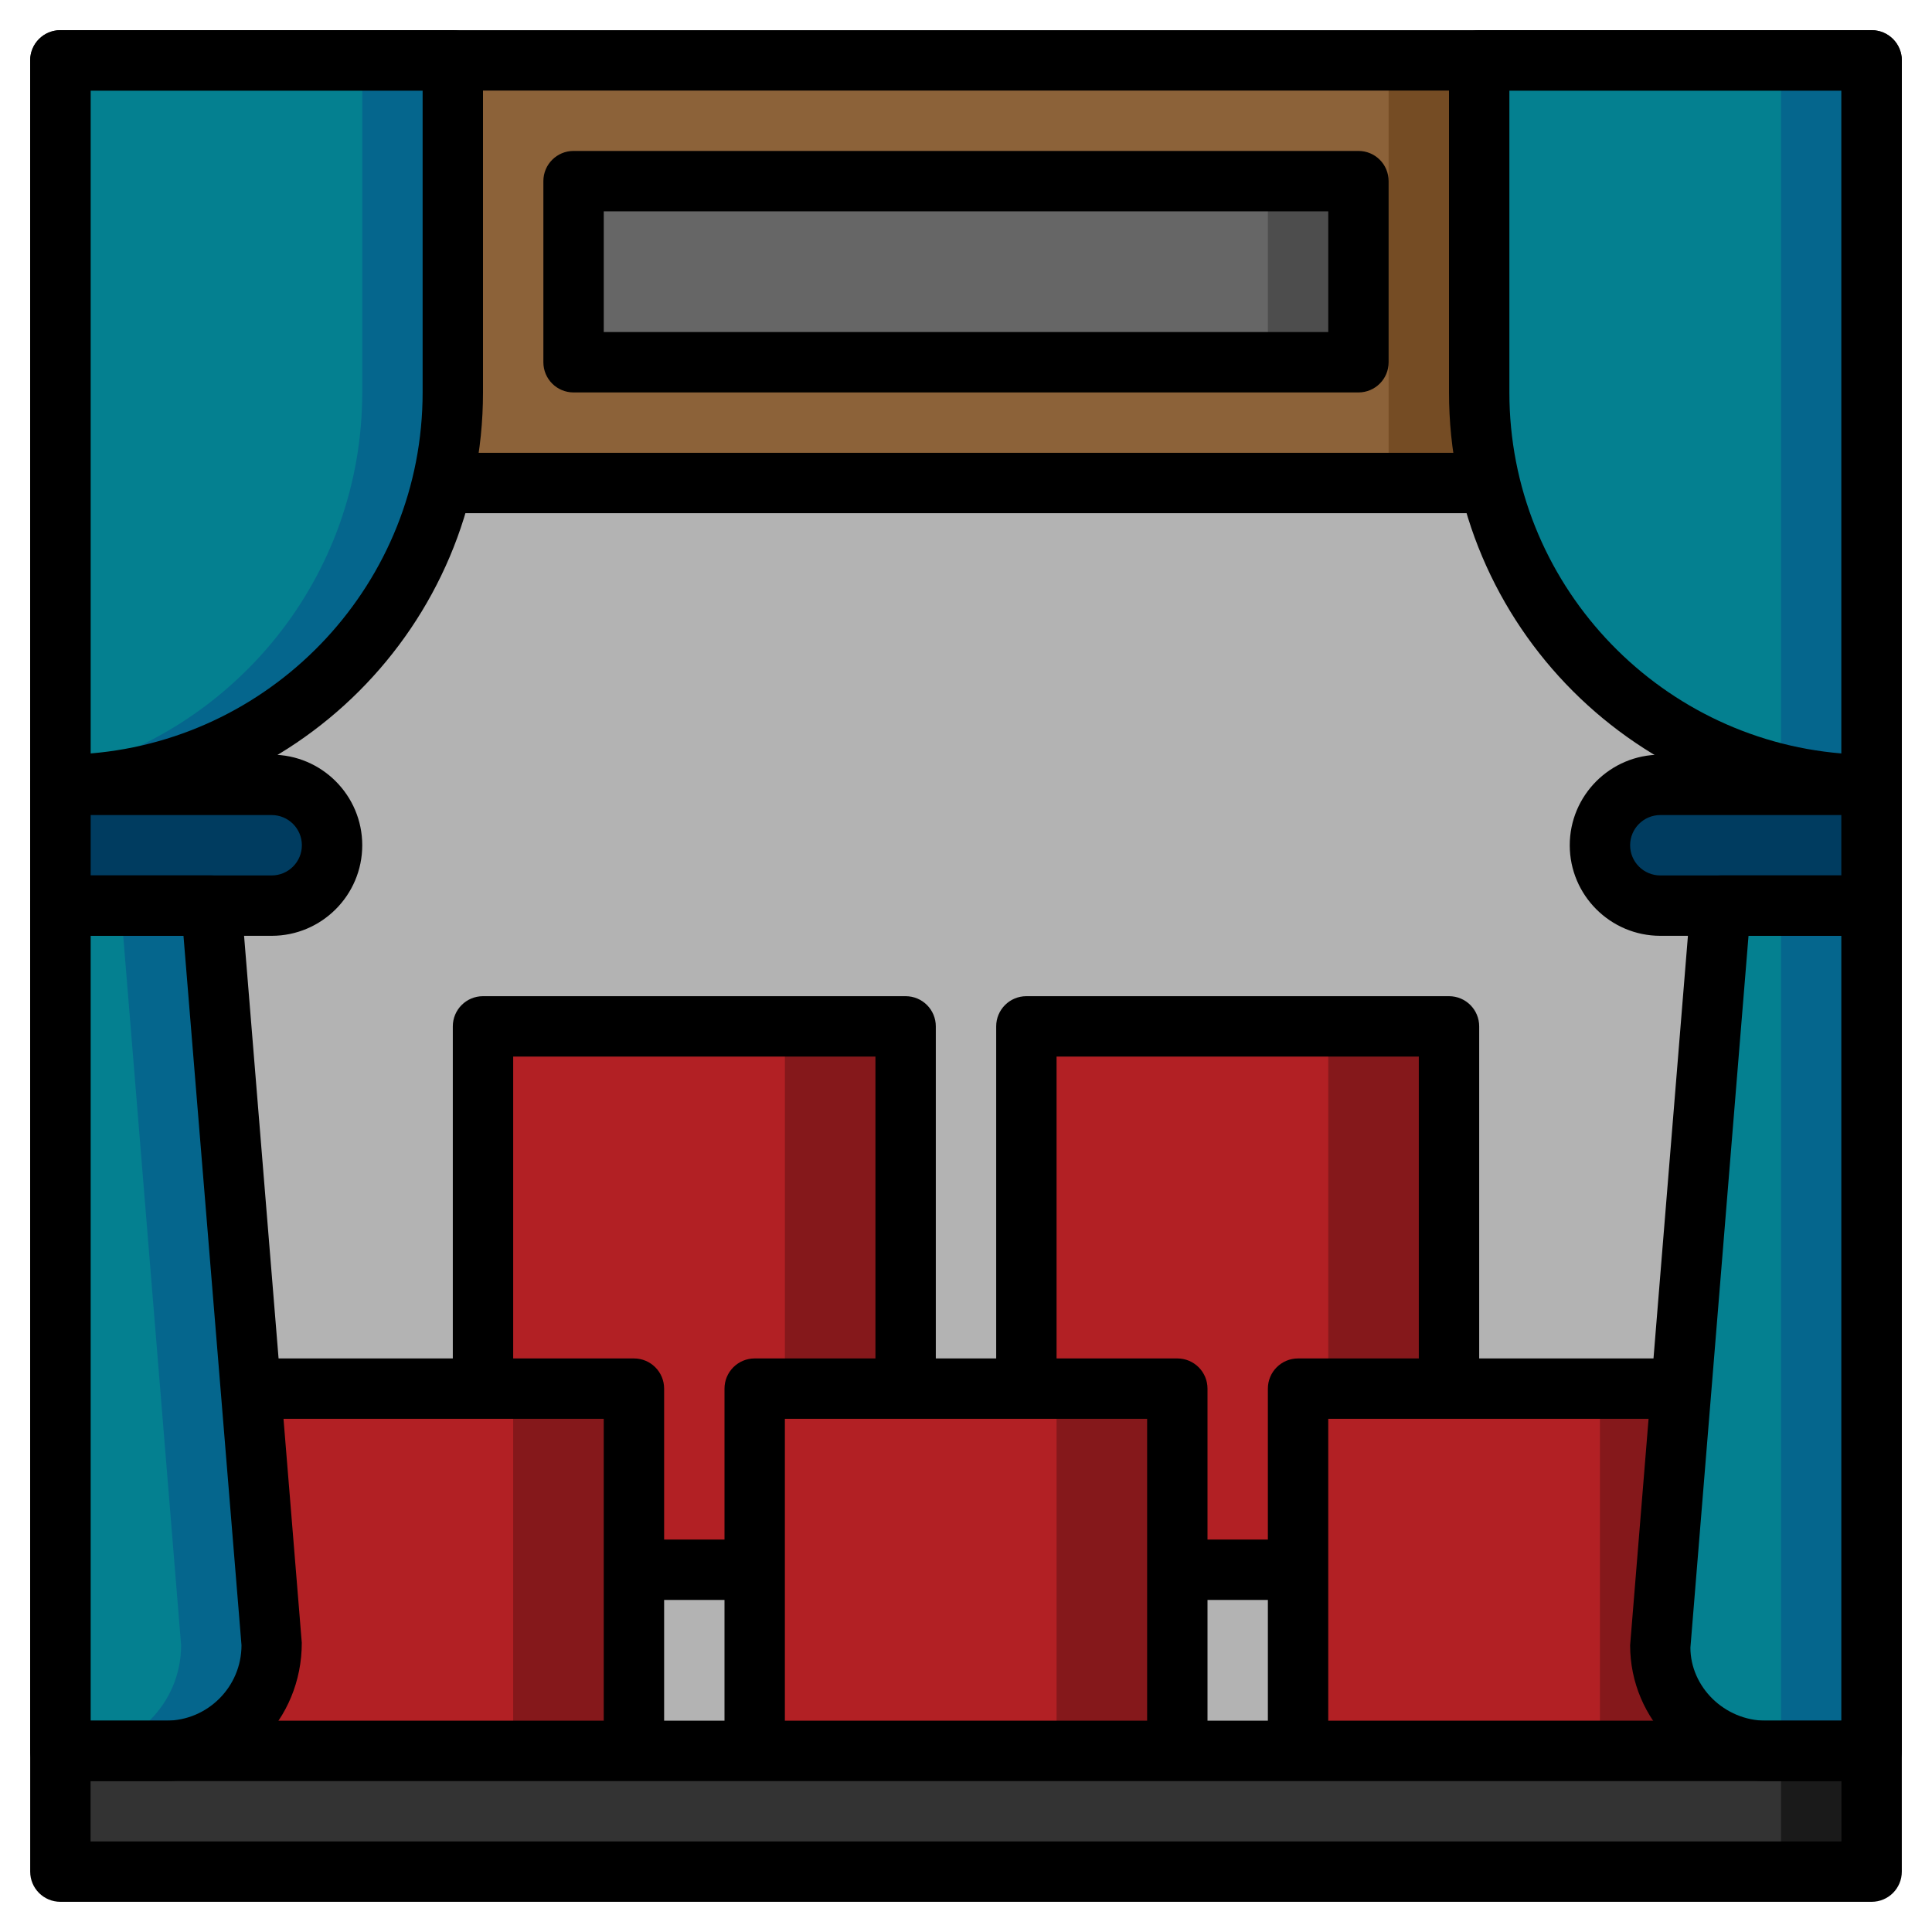
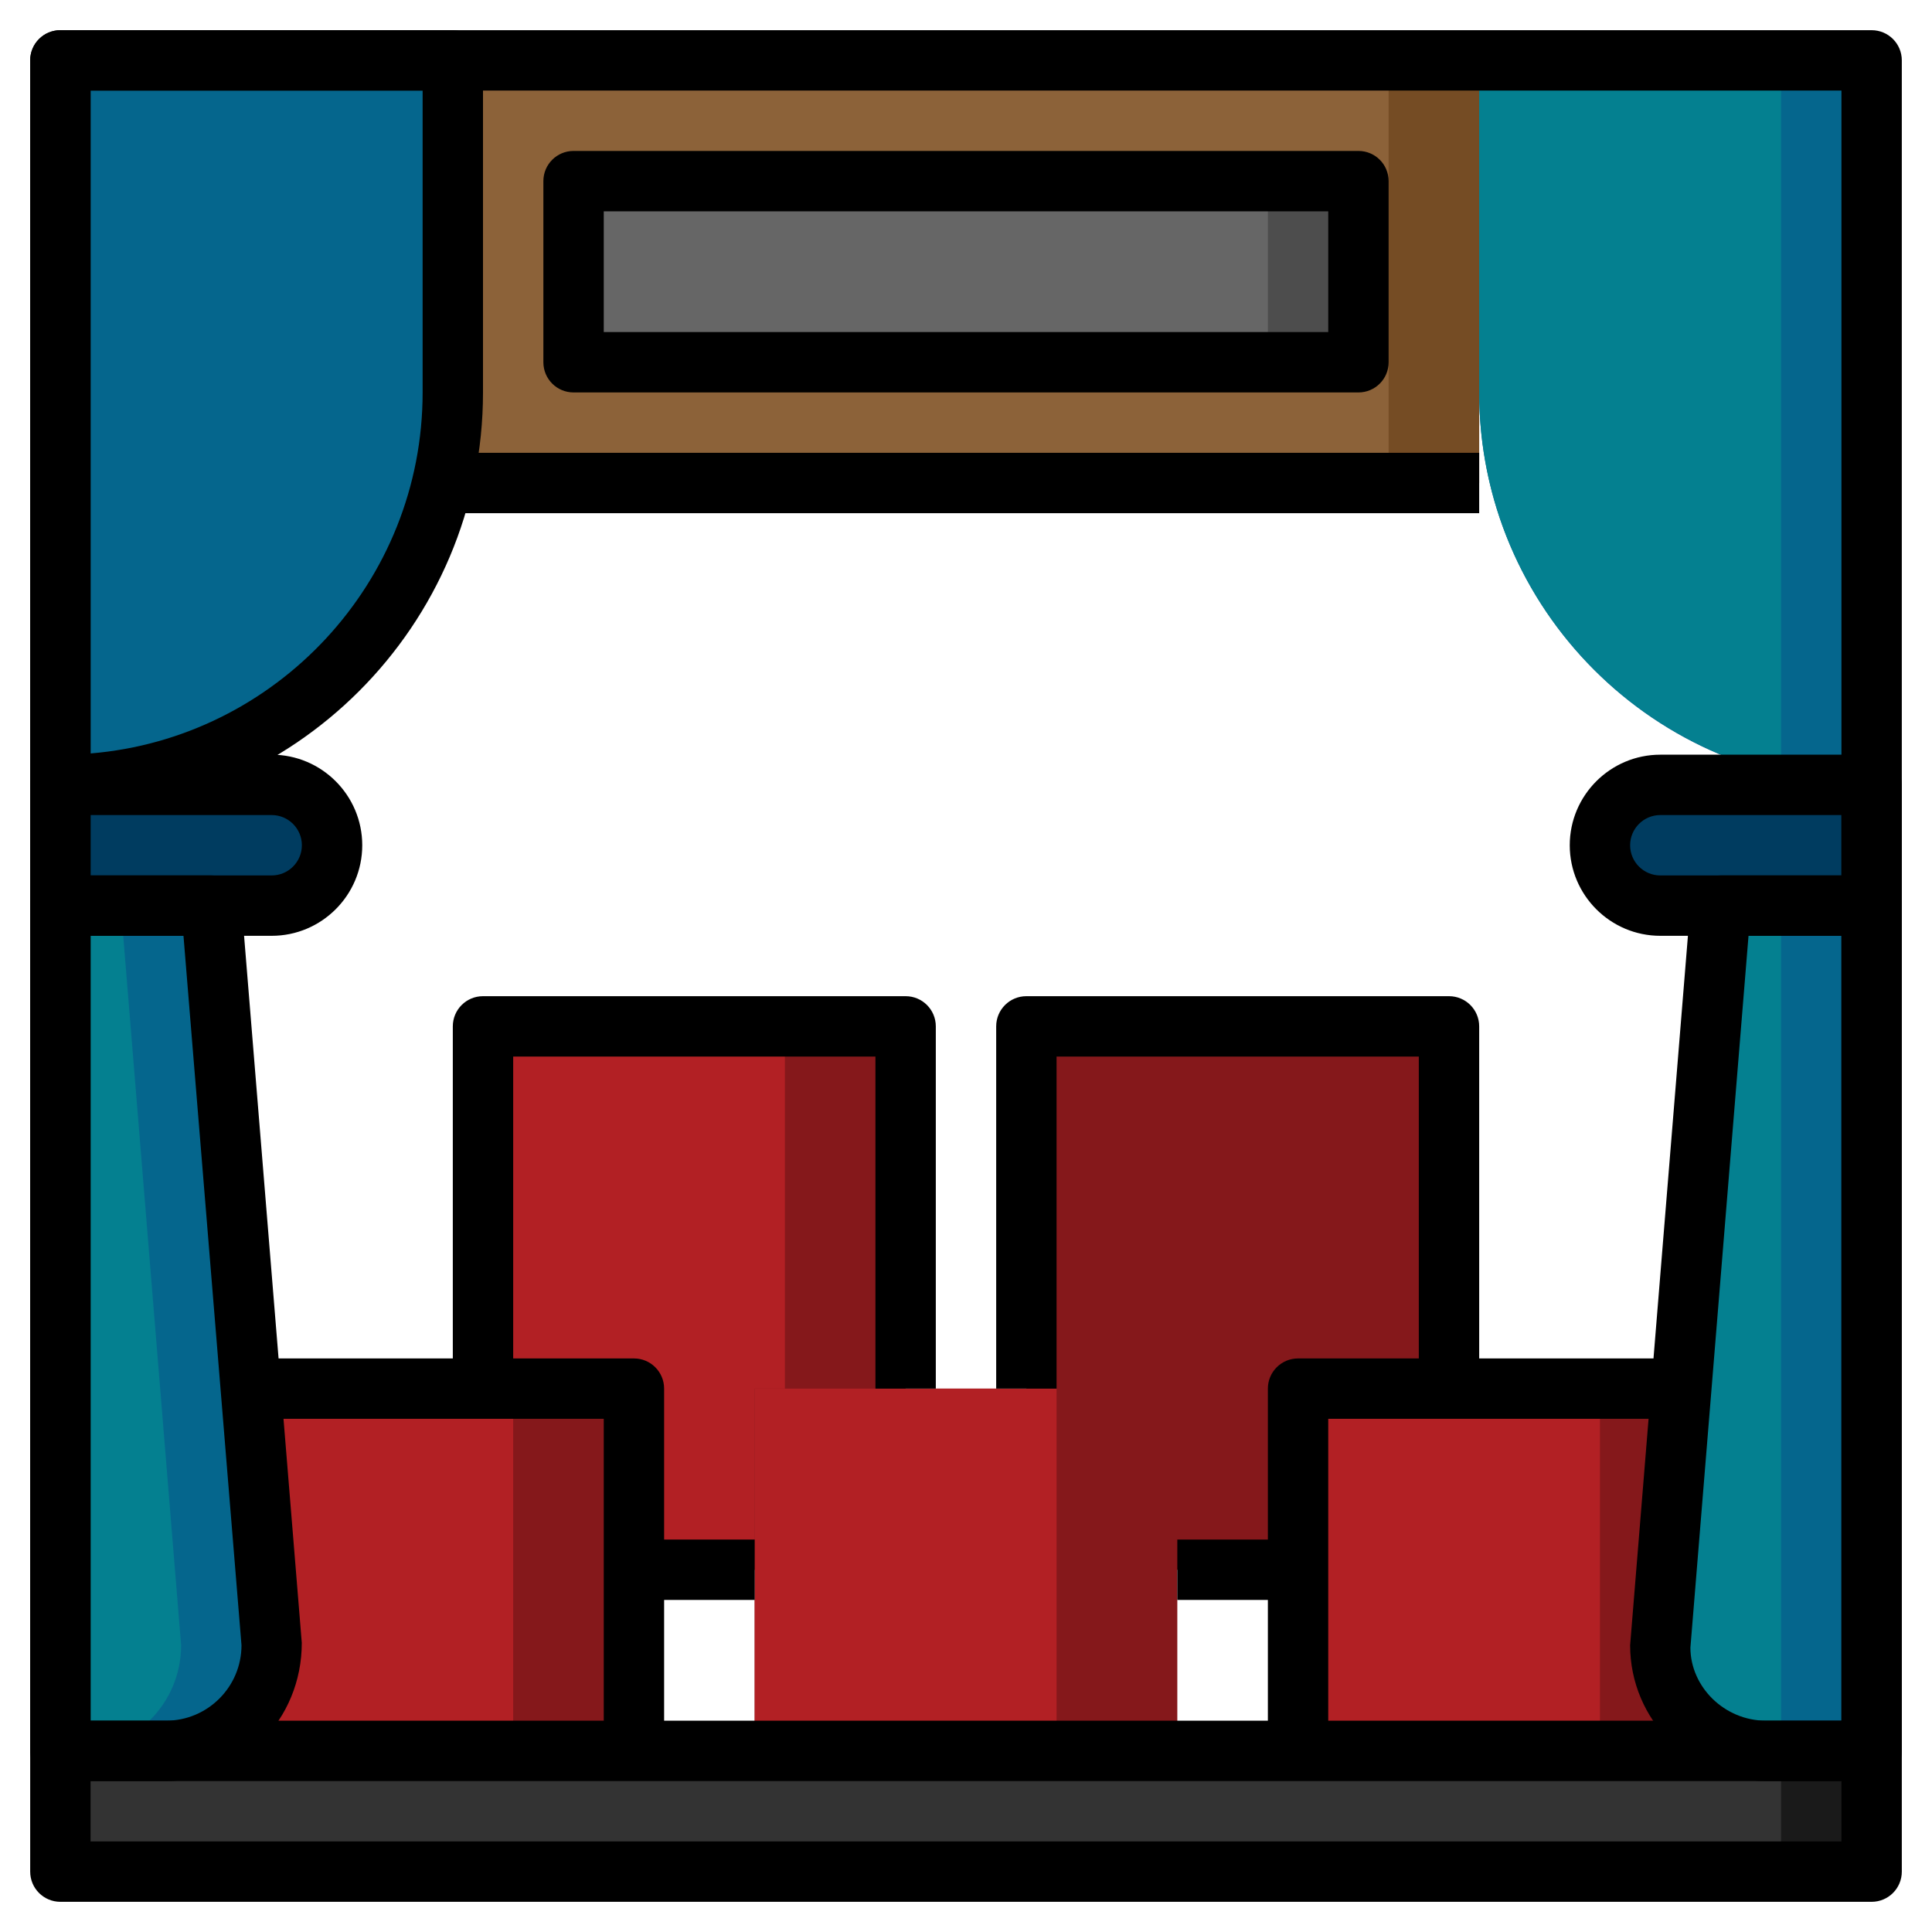
<svg xmlns="http://www.w3.org/2000/svg" id="Layer_3" style="enable-background:new 0 0 64 64;" version="1.1" viewBox="0 0 64 64" xml:space="preserve">
  <g>
    <g>
-       <rect height="60" style="fill:#B3B3B3;" width="60" x="2" y="2" />
-     </g>
+       </g>
    <g>
      <rect height="4" style="fill:#1A1A1A;" width="60" x="2" y="58" />
    </g>
    <g>
      <rect height="4" style="fill:#333333;" width="57" x="2" y="58" />
    </g>
    <g>
      <rect height="18" style="fill:#85181B;" width="14" x="34" y="34" />
    </g>
    <g>
-       <rect height="18" style="fill:#B22024;" width="10" x="34" y="34" />
-     </g>
+       </g>
    <g>
      <rect height="12" style="fill:#85181B;" width="14" x="43" y="46" />
    </g>
    <g>
      <rect height="12" style="fill:#B22024;" width="10" x="43" y="46" />
    </g>
    <g>
      <rect height="18" style="fill:#85181B;" width="14" x="16" y="34" />
    </g>
    <g>
      <rect height="18" style="fill:#B22024;" width="10" x="16" y="34" />
    </g>
    <g>
      <rect height="12" style="fill:#85181B;" width="14" x="7" y="46" />
    </g>
    <g>
      <rect height="12" style="fill:#B22024;" width="10" x="7" y="46" />
    </g>
    <g>
      <path d="M55,30h7v-4h-7c-1.105,0-2,0.895-2,2v0C53,29.105,53.895,30,55,30z" style="fill:#003C60;" />
    </g>
    <g>
      <path d="M9,30H2v-4h7c1.105,0,2,0.895,2,2v0C11,29.105,10.105,30,9,30z" style="fill:#003C60;" />
    </g>
    <g>
-       <path d="M5.5,58H2V30h5l2,24.5C9,56.433,7.433,58,5.5,58z" style="fill:#05668D;" />
+       <path d="M5.5,58H2V30h5l2,24.5C9,56.433,7.433,58,5.5,58" style="fill:#05668D;" />
    </g>
    <g>
      <path d="M6,54.5L4,30H2v28h0.5C4.433,58,6,56.433,6,54.5z" style="fill:#048090;" />
    </g>
    <g>
      <path d="M58.5,58H62V30h-5l-2,24.5C55,56.433,56.567,58,58.5,58z" style="fill:#05668D;" />
    </g>
    <g>
      <path d="M57,30l-2,24.5c0,1.933,1.567,3.5,3.5,3.5H59V30H57z" style="fill:#048090;" />
    </g>
    <g>
      <rect height="14" style="fill:#754C24;" width="34" x="15" y="2" />
    </g>
    <g>
      <rect height="14" style="fill:#8C6239;" width="31" x="15" y="2" />
    </g>
    <g>
      <rect height="6" style="fill:#4D4D4D;" width="26" x="19" y="6" />
    </g>
    <g>
      <rect height="6" style="fill:#666666;" width="23" x="19" y="6" />
    </g>
    <g>
      <path d="M62,26L62,26l0-24H49v11C49,20.18,54.82,26,62,26z" style="fill:#05668D;" />
    </g>
    <g>
      <path d="M59,25.638V2H49v11C49,19.145,53.269,24.282,59,25.638z" style="fill:#048090;" />
    </g>
    <g>
      <path d="M2,26L2,26L2,2h13v11C15,20.18,9.18,26,2,26z" style="fill:#05668D;" />
    </g>
    <g>
-       <path d="M12,13V2H2v23.638C7.731,24.282,12,19.145,12,13z" style="fill:#048090;" />
-     </g>
+       </g>
    <g>
      <rect height="12" style="fill:#85181B;" width="14" x="25" y="46" />
    </g>
    <g>
      <rect height="12" style="fill:#B22024;" width="10" x="25" y="46" />
    </g>
    <g>
      <path d="M62,63H2c-0.553,0-1-0.447-1-1V2c0-0.553,0.447-1,1-1h60c0.553,0,1,0.447,1,1v60C63,62.553,62.553,63,62,63z M3,61h58V3H3    V61z" />
    </g>
    <g>
      <rect height="2" width="60" x="2" y="57" />
    </g>
    <g>
      <path d="M31,46h-2V35H17v11h-2V34c0-0.553,0.447-1,1-1h14c0.553,0,1,0.447,1,1V46z" />
    </g>
    <g>
      <path d="M49,46h-2V35H35v11h-2V34c0-0.553,0.447-1,1-1h14c0.553,0,1,0.447,1,1V46z" />
    </g>
    <g>
-       <path d="M40,58h-2V47H26v11h-2V46c0-0.553,0.447-1,1-1h14c0.553,0,1,0.447,1,1V58z" />
-     </g>
+       </g>
    <g>
      <path d="M44,58h-2V46c0-0.553,0.447-1,1-1h12v2H44V58z" />
    </g>
    <g>
      <rect height="2" width="4" x="21" y="51" />
    </g>
    <g>
      <rect height="2" width="4" x="39" y="51" />
    </g>
    <g>
      <rect height="2" width="34" x="15" y="15" />
    </g>
    <g>
      <path d="M2,27c-0.553,0-1-0.447-1-1V2c0-0.553,0.447-1,1-1h13c0.553,0,1,0.447,1,1v11C16,20.72,9.72,27,2,27z M3,3v21.959    C9.15,24.449,14,19.28,14,13V3H3z" />
    </g>
    <g>
      <path d="M9,31H2c-0.553,0-1-0.447-1-1v-4c0-0.553,0.447-1,1-1h7c1.654,0,3,1.346,3,3S10.654,31,9,31z M3,29h6c0.552,0,1-0.448,1-1    s-0.448-1-1-1H3V29z" />
    </g>
    <g>
-       <path d="M62,27c-7.72,0-14-6.28-14-14V2c0-0.553,0.447-1,1-1h13c0.553,0,1,0.447,1,1v24C63,26.553,62.553,27,62,27z M50,3v10    c0,6.28,4.85,11.449,11,11.959V3H50z" />
-     </g>
+       </g>
    <g>
      <path d="M62,31h-7c-1.654,0-3-1.346-3-3s1.346-3,3-3h7c0.553,0,1,0.447,1,1v4C63,30.553,62.553,31,62,31z M55,27    c-0.552,0-1,0.448-1,1s0.448,1,1,1h6v-2H55z" />
    </g>
    <g>
      <path d="M22,58h-2V47H8v-2h13c0.553,0,1,0.447,1,1V58z" />
    </g>
    <g>
      <path d="M45,13H19c-0.553,0-1-0.447-1-1V6c0-0.553,0.447-1,1-1h26c0.553,0,1,0.447,1,1v6C46,12.553,45.553,13,45,13z M20,11h24V7    H20V11z" />
    </g>
    <g>
      <path d="M5.5,59H2c-0.553,0-1-0.447-1-1V30c0-0.553,0.447-1,1-1h5c0.521,0,0.954,0.399,0.997,0.919l2,24.5    C10,56.981,7.981,59,5.5,59z M3,57h2.5C6.879,57,8,55.879,8,54.5L6.078,31H3V57z" />
    </g>
    <g>
      <path d="M62,59h-3.5c-2.481,0-4.5-2.019-4.5-4.5l2.003-24.581C56.046,29.399,56.479,29,57,29h5c0.553,0,1,0.447,1,1v28    C63,58.553,62.553,59,62,59z M57.922,31l-1.925,23.581C56,55.879,57.121,57,58.5,57H61V31H57.922z" />
    </g>
  </g>
</svg>